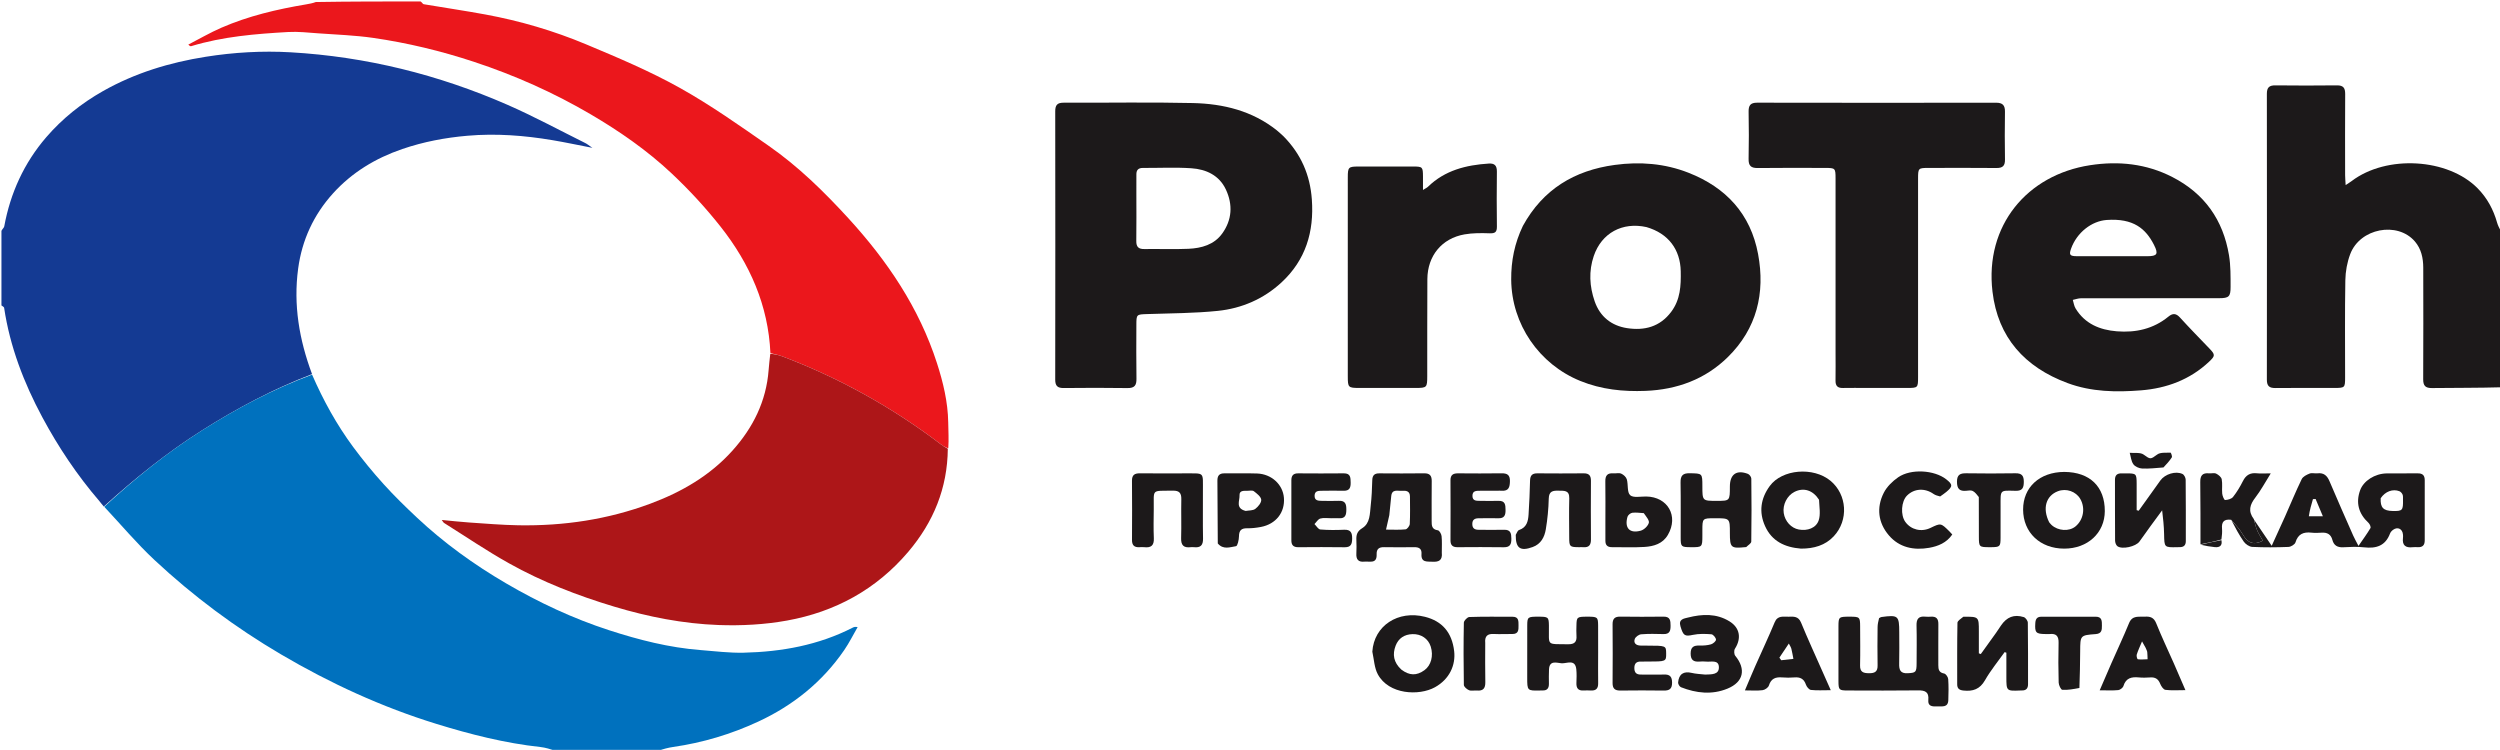
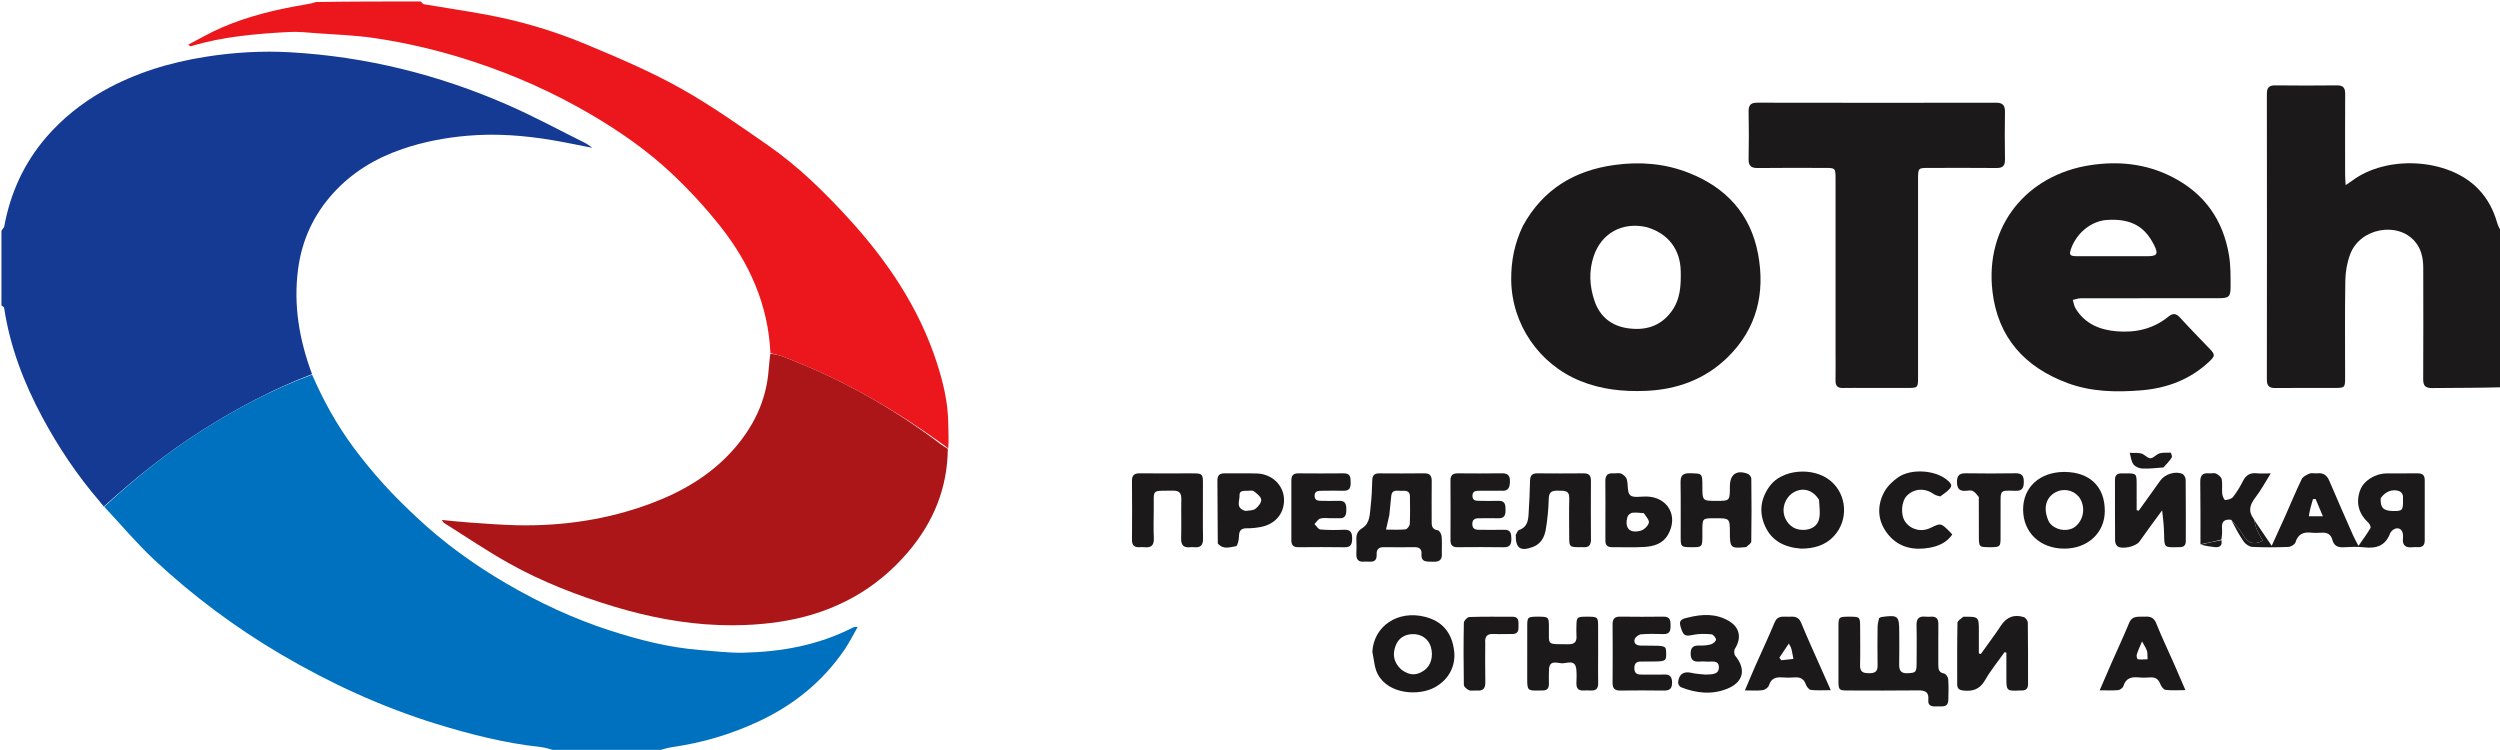
<svg xmlns="http://www.w3.org/2000/svg" width="1727" height="518" viewBox="0 0 1727 518" fill="none">
  <g clip-path="url(#clip0_490_3)">
    <path d="M1 159.469C1.666 158.132 2.76 157.342 2.937 156.383C7.186 133.27 16.651 112.526 31.98 94.757C43.089 81.881 56.283 71.332 71.165 62.913C93.313 50.384 117.236 43.158 142.177 39.21C161.545 36.144 181.148 35.001 200.711 36.123C252.828 39.114 302.814 51.515 350.577 72.408C368.891 80.419 386.523 89.987 404.446 98.886C405.727 99.523 406.841 100.496 409.219 102.127C399.055 100.16 390.4 98.302 381.679 96.835C362.217 93.562 342.725 92.056 322.904 93.772C307.474 95.108 292.524 97.95 277.938 102.937C259.444 109.26 243.075 119.135 229.96 133.684C216.685 148.41 208.623 165.778 205.962 185.562C202.59 210.639 206.693 234.66 215.564 258.443C188.559 268.8 163.606 282.078 139.628 297.256C115.348 312.624 93.068 330.568 71.701 349.921C70.497 348.588 69.667 347.351 68.702 346.229C53.323 328.336 40.268 308.827 29.151 288.076C16.435 264.341 6.859 239.428 2.85 212.608C2.758 211.994 1.64 211.533 1 211C1 193.979 1 176.958 1 159.469Z" fill="#143A93" />
    <path d="M72.011 350.071C93.068 330.568 115.348 312.624 139.628 297.256C163.606 282.078 188.559 268.8 215.586 258.803C223.3 276.519 232.538 293.31 243.98 308.782C250.541 317.654 257.574 326.227 264.973 334.413C272.284 342.502 280.121 350.15 288.082 357.612C306.763 375.122 327.411 390.001 349.513 402.925C372.139 416.156 395.744 427.227 420.669 435.328C441.311 442.036 462.297 447.402 484.046 449.077C493.929 449.839 503.845 451.117 513.717 450.886C539.933 450.273 565.376 445.703 589.017 433.589C589.824 433.175 590.679 432.854 592.454 433.19C589.388 438.499 586.658 444.039 583.198 449.077C568.064 471.116 547.925 487.287 523.78 498.494C505.056 507.184 485.455 513.06 464.99 516.006C461.508 516.507 458.091 517.455 454.822 518.599C431.312 519 407.625 519 383.609 518.59C379.997 517.457 376.746 516.42 373.423 516.058C348.836 513.382 324.999 507.328 301.452 500.061C263.726 488.418 228.121 472.044 194.099 452.03C162.609 433.504 133.469 411.827 106.819 386.951C94.487 375.439 83.57 362.412 72.011 350.071Z" fill="#0071BE" />
-     <path d="M290.531 1C291.561 1.66 292.04 2.799 292.694 2.911C306.892 5.328 321.152 7.397 335.313 10.008C359.202 14.412 382.483 21.253 404.84 30.613C426.734 39.779 448.751 49.07 469.434 60.601C490.819 72.522 510.965 86.773 531.098 100.801C551.546 115.048 569.354 132.519 586.114 150.836C612.931 180.145 634.935 212.636 647.26 250.882C651.536 264.15 654.785 277.664 655.032 291.736C655.136 297.665 655.486 303.59 655.067 309.711C653.025 308.996 651.578 308.17 650.264 307.169C616.563 281.517 579.943 261.122 540.323 246.145C537.709 245.157 534.912 244.654 532.201 243.926C530.722 210.916 517.947 182.157 497.847 156.665C487.514 143.561 476.055 131.159 463.894 119.729C447.114 103.956 428.16 90.788 408.285 79.109C382.636 64.037 355.585 52.003 327.329 42.678C304.619 35.183 281.423 29.597 257.786 26.177C245.258 24.365 232.524 23.934 219.873 23.026C212.946 22.528 205.962 21.721 199.064 22.113C176.465 23.398 153.905 25.247 132.068 31.892C131.629 32.025 131.095 31.842 130.098 30.798C137.694 26.888 145.105 22.552 152.923 19.153C171.601 11.032 191.308 6.409 211.333 3.049C213.677 2.655 216.015 2.219 218.178 1.401C242.021 1 266.042 1 290.531 1Z" fill="#EB171C" />
+     <path d="M290.531 1C291.561 1.66 292.04 2.799 292.694 2.911C306.892 5.328 321.152 7.397 335.313 10.008C359.202 14.412 382.483 21.253 404.84 30.613C426.734 39.779 448.751 49.07 469.434 60.601C490.819 72.522 510.965 86.773 531.098 100.801C551.546 115.048 569.354 132.519 586.114 150.836C612.931 180.145 634.935 212.636 647.26 250.882C651.536 264.15 654.785 277.664 655.032 291.736C655.136 297.665 655.486 303.59 655.067 309.711C616.563 281.517 579.943 261.122 540.323 246.145C537.709 245.157 534.912 244.654 532.201 243.926C530.722 210.916 517.947 182.157 497.847 156.665C487.514 143.561 476.055 131.159 463.894 119.729C447.114 103.956 428.16 90.788 408.285 79.109C382.636 64.037 355.585 52.003 327.329 42.678C304.619 35.183 281.423 29.597 257.786 26.177C245.258 24.365 232.524 23.934 219.873 23.026C212.946 22.528 205.962 21.721 199.064 22.113C176.465 23.398 153.905 25.247 132.068 31.892C131.629 32.025 131.095 31.842 130.098 30.798C137.694 26.888 145.105 22.552 152.923 19.153C171.601 11.032 191.308 6.409 211.333 3.049C213.677 2.655 216.015 2.219 218.178 1.401C242.021 1 266.042 1 290.531 1Z" fill="#EB171C" />
    <path d="M1728 267.531C1712 267.998 1696 267.881 1680.01 268.067C1675.41 268.12 1673.91 266.417 1673.94 261.912C1674.08 236.249 1674.03 210.585 1673.98 184.922C1673.96 178.286 1672.62 171.91 1668.16 166.748C1656.07 152.758 1630.25 157.699 1623.53 175.556C1621.4 181.201 1620.26 187.525 1620.16 193.564C1619.77 215.888 1620.01 238.223 1620 260.554C1619.99 267.908 1619.9 267.988 1612.36 267.995C1598.86 268.006 1585.36 267.892 1571.86 268.054C1567.61 268.105 1565.94 266.647 1565.95 262.268C1566.03 196.442 1566.03 130.617 1565.95 64.792C1565.94 60.435 1567.58 58.926 1571.85 58.973C1586.01 59.131 1600.18 59.142 1614.34 58.971C1618.79 58.917 1620.08 60.781 1620.05 64.965C1619.92 83.628 1619.99 102.293 1620.01 120.958C1620.02 122.897 1620.21 124.835 1620.37 127.862C1622.33 126.549 1623.51 125.843 1624.6 125.02C1648.68 106.811 1691.08 109.258 1711.59 130.131C1718.14 136.797 1722.46 144.789 1724.99 153.789C1725.56 155.815 1726.57 157.716 1727.69 159.838C1728 195.688 1728 231.375 1728 267.531Z" fill="#1C191A" />
    <path d="M532.112 244.376C534.912 244.654 537.709 245.157 540.323 246.145C579.943 261.122 616.563 281.517 650.264 307.169C651.578 308.17 653.025 308.996 654.748 310C654.512 337.157 644.86 360.651 627.43 381.186C605.309 407.246 576.891 422.65 543.737 428.669C528.25 431.481 512.123 432.345 496.372 431.764C471.911 430.862 447.87 426.149 424.339 419.078C399.069 411.485 374.555 401.975 351.546 389.097C336.224 380.521 321.652 370.605 306.764 361.256C306.264 360.942 305.984 360.276 305.157 359.19C311.879 359.821 317.94 360.525 324.021 360.932C335.389 361.693 346.762 362.675 358.144 362.867C389.376 363.396 419.863 358.867 449.226 347.946C470.817 339.916 490.463 328.579 505.99 311.283C520.161 295.497 529.34 277.207 530.961 255.649C531.233 252.036 531.665 248.434 532.112 244.376Z" fill="#AD1618" />
-     <path d="M886.747 94.249C898.778 106.522 904.998 120.846 906.223 137.734C907.849 160.147 901.935 179.646 885.284 195.072C872.948 206.5 857.842 213.043 841.297 214.75C825.127 216.419 808.776 216.404 792.499 216.96C785.093 217.213 785.014 217.087 785.004 224.582C784.989 236.909 784.857 249.238 785.07 261.561C785.15 266.176 783.781 268.156 778.85 268.078C764.194 267.846 749.532 267.898 734.875 268.053C730.637 268.098 728.943 266.67 728.949 262.281C729.037 200.48 729.034 138.68 728.952 76.879C728.947 72.652 730.316 70.927 734.713 70.945C764.53 71.065 794.36 70.489 824.162 71.189C845.088 71.681 865.086 76.552 882.018 90.033C883.576 91.273 885.007 92.673 886.747 94.249ZM785 133.502C785.003 144.49 785.11 155.48 784.955 166.466C784.898 170.553 786.472 172.111 790.548 172.044C800.701 171.879 810.875 172.335 821.009 171.869C830.006 171.456 838.704 169.084 844.301 161.324C851.085 151.918 851.726 141.442 846.886 131.021C842.267 121.08 833.222 116.928 823.017 116.233C811.913 115.477 800.72 116.064 789.565 116.008C786.445 115.992 784.97 117.365 785.015 120.516C785.072 124.511 785.01 128.507 785 133.502Z" fill="#1C191A" />
    <path d="M1052 156.072C1065.91 130.724 1087.63 117.739 1115.38 113.942C1132.84 111.554 1149.98 112.889 1166.45 119.351C1192.35 129.513 1209.32 147.814 1214.48 175.49C1219.53 202.515 1213.56 227.044 1193.59 246.679C1178 262.002 1158.53 269.159 1136.71 270.018C1121.24 270.626 1106.25 269.084 1091.68 263.162C1063.15 251.568 1044.19 223.918 1043.94 193.151C1043.83 180.236 1046.28 168.025 1052 156.072ZM1137.39 156.873C1120.8 153.185 1106.39 160.904 1100.97 176.853C1097.43 187.266 1098.02 197.852 1101.61 208.189C1105.28 218.771 1113.22 224.999 1123.9 226.663C1135.83 228.524 1146.64 225.886 1154.49 215.382C1160.85 206.881 1161.25 197.296 1161.05 187.339C1160.74 172.369 1152.52 161.26 1137.39 156.873Z" fill="#1C191A" />
    <path d="M1513 205.996C1487.51 205.996 1462.52 205.972 1437.54 206.048C1435.65 206.053 1433.77 206.776 1431.89 207.166C1432.5 209.14 1432.75 211.336 1433.79 213.051C1440.26 223.716 1450.57 227.926 1462.33 228.872C1475.36 229.919 1487.55 227.23 1497.93 218.725C1500.96 216.243 1503.22 216.38 1505.94 219.362C1512.55 226.616 1519.42 233.638 1526.22 240.711C1530.39 245.038 1530.31 245.831 1526.04 249.862C1512.83 262.313 1496.64 268.249 1479.06 269.648C1461.96 271.008 1444.78 270.768 1428.25 264.623C1398.65 253.62 1380.14 233.089 1376.41 201.482C1371 155.806 1400.3 120.82 1443.82 114.121C1463.5 111.092 1482.63 113.047 1500.67 122.304C1522.9 133.705 1535.73 151.951 1539.79 176.315C1540.98 183.475 1540.88 190.894 1540.89 198.196C1540.91 204.985 1539.65 205.968 1532.99 205.99C1526.49 206.011 1520 205.995 1513 205.996ZM1459.5 177C1467.47 176.999 1475.45 177.024 1483.42 176.99C1490.16 176.962 1491.17 175.515 1488.05 169.314C1482.35 157.965 1473.79 150.662 1455.32 151.954C1444.95 152.678 1434.72 160.588 1430.71 171.736C1429.18 176.001 1429.82 176.945 1434.58 176.98C1442.55 177.04 1450.53 176.999 1459.5 177Z" fill="#1C191A" />
    <path d="M1290 267.999C1284 267.993 1278.5 267.894 1273 268.015C1269.35 268.095 1267.92 266.468 1267.98 262.896C1268.1 256.231 1268 249.564 1268 242.897C1268 203.064 1268.01 163.232 1268 123.399C1267.99 116.167 1267.85 116.016 1260.81 116.006C1245.31 115.986 1229.81 115.867 1214.31 116.074C1209.55 116.138 1207.81 114.51 1207.93 109.716C1208.18 98.889 1208.14 88.049 1207.94 77.22C1207.86 72.849 1209.15 70.925 1213.88 70.934C1268.87 71.047 1323.87 71.038 1378.87 70.956C1383.42 70.949 1385.1 72.722 1385.03 77.192C1384.86 88.19 1384.86 99.193 1385.04 110.19C1385.11 114.495 1383.52 116.1 1379.19 116.056C1363.53 115.899 1347.86 115.986 1332.19 116.006C1325.16 116.016 1325.01 116.17 1325 123.396C1325 169.062 1325 214.728 1325 260.394C1324.99 267.895 1324.9 267.981 1317.5 267.994C1308.5 268.011 1299.5 267.999 1290 267.999Z" fill="#1C191A" />
-     <path d="M931.05 208C931.051 179.175 931.04 150.849 931.059 122.524C931.064 115.517 931.521 115.053 938.353 115.037C951.016 115.006 963.679 115.005 976.342 115.037C982.704 115.053 982.954 115.351 982.996 121.953C983.014 124.748 982.999 127.543 982.999 131.222C984.697 130.146 985.719 129.716 986.459 128.997C998.158 117.628 1012.78 114.001 1028.43 112.989C1032.5 112.725 1034.09 114.411 1034.05 118.517C1033.9 131.178 1033.89 143.844 1034.06 156.505C1034.1 160.267 1032.85 161.298 1029.09 161.168C1023.3 160.968 1017.37 160.913 1011.69 161.908C995.988 164.657 986.117 176.738 986.025 192.839C985.899 215.165 985.968 237.492 985.939 259.819C985.929 267.751 985.693 267.987 977.824 267.995C964.828 268.01 951.832 268.013 938.835 267.994C931.381 267.983 931.063 267.656 931.055 259.986C931.039 242.824 931.05 225.662 931.05 208Z" fill="#1C191A" />
    <path d="M1557.05 358.955C1560.92 364.678 1564.79 370.401 1569.29 377.046C1572.57 369.849 1575.54 363.453 1578.41 357.011C1582.26 348.342 1585.87 339.552 1590 331.018C1590.86 329.232 1593.41 327.949 1595.46 327.146C1597.05 326.523 1599.09 327.181 1600.9 326.968C1605.27 326.453 1607.57 328.544 1609.21 332.415C1614.54 344.982 1620.07 357.46 1625.57 369.951C1626.48 372.02 1627.63 373.985 1629.24 377.109C1632.45 372.431 1635.18 368.745 1637.5 364.82C1637.93 364.1 1637.06 362.028 1636.2 361.227C1629.3 354.851 1627.27 347.308 1630.37 338.691C1632.72 332.187 1640.49 327.155 1648.69 327.034C1655.85 326.929 1663.02 327.075 1670.18 326.993C1673.53 326.955 1675.02 328.373 1675.01 331.766C1674.94 345.593 1674.94 359.42 1675 373.246C1675.02 376.649 1673.51 378.152 1670.16 377.99C1669 377.933 1667.82 377.881 1666.67 378.016C1661.79 378.588 1659.34 376.729 1659.98 371.579C1660.09 370.76 1660.03 369.909 1659.95 369.083C1659.56 365.327 1656.3 363.758 1653.23 365.94C1652.31 366.589 1651.4 367.564 1651.02 368.588C1647.82 377.074 1641.47 379.076 1633.11 378.098C1628.34 377.54 1623.45 377.815 1618.63 378.05C1614.69 378.241 1612.21 376.774 1611.21 372.971C1610.18 369.071 1607.59 367.704 1603.74 367.976C1601.42 368.14 1599.05 368.214 1596.75 367.958C1591.25 367.347 1587.46 368.874 1585.7 374.695C1585.26 376.144 1582.55 377.755 1580.83 377.822C1572.52 378.146 1564.17 378.206 1555.86 377.798C1553.81 377.698 1551.24 375.939 1550 374.174C1546.76 369.552 1544.13 364.506 1541.46 359.376C1544.31 362.557 1547.39 365.745 1549.5 369.485C1552.64 375.076 1556.9 376.679 1562.94 373.642C1562.95 373.476 1563.01 373.276 1562.94 373.148C1561.67 370.827 1560.18 368.601 1559.16 366.176C1558.2 363.877 1557.73 361.371 1557.05 358.955ZM1644.58 344.171C1644.24 350.591 1646.38 352.869 1652.87 352.995C1659.66 353.127 1660.13 352.618 1659.99 345.078C1659.97 343.917 1660.11 342.647 1659.69 341.632C1659.3 340.696 1658.39 339.666 1657.47 339.313C1652.98 337.597 1647.79 339.402 1644.58 344.171ZM1594.95 356.617C1597.83 356.617 1600.7 356.617 1604.63 356.617C1602.74 352.127 1601.18 348.417 1599.62 344.707C1599 344.737 1598.39 344.767 1597.78 344.797C1596.66 348.595 1595.55 352.393 1594.95 356.617Z" fill="#1C191A" />
    <path d="M1298.06 427.041C1298.83 426.562 1299.28 426.289 1299.76 426.225C1311.26 424.672 1312 425.316 1312 436.816C1312 443.975 1312.14 451.138 1311.95 458.292C1311.83 462.6 1312.61 465.358 1317.87 465.065C1323.44 464.756 1323.97 464.46 1323.99 458.057C1324.02 449.399 1324.17 440.737 1323.94 432.086C1323.82 427.582 1325.4 425.508 1330 425.985C1331.32 426.121 1332.66 426.083 1333.99 426.003C1337.63 425.783 1339.06 427.492 1339.02 431.075C1338.92 440.564 1339.03 450.055 1338.99 459.545C1338.98 462.482 1339.45 464.633 1343.03 465.279C1344.2 465.489 1345.72 467.718 1345.82 469.112C1346.16 473.915 1346.07 478.762 1345.9 483.584C1345.71 489.103 1341.4 487.79 1338.11 487.966C1334.95 488.136 1331.65 488.002 1332.08 483.538C1332.61 477.986 1329.89 476.851 1324.96 476.919C1308.82 477.138 1292.66 477.02 1276.51 476.987C1270.37 476.975 1270.03 476.621 1270.01 470.435C1269.98 457.782 1269.98 445.128 1270.01 432.475C1270.03 426.208 1270.34 425.993 1277.6 426.001C1284.68 426.009 1284.95 426.227 1284.98 432.698C1285.01 441.688 1285.15 450.682 1284.94 459.668C1284.82 464.433 1287.38 465.045 1291.24 465.063C1295.11 465.08 1297.13 463.975 1297.04 459.683C1296.86 450.863 1296.95 442.036 1297.04 433.212C1297.05 431.254 1297.5 429.299 1298.06 427.041Z" fill="#1C191A" />
    <path d="M995.996 381.797C996.549 387.116 993.897 388.271 989.665 388.041C985.856 387.834 981.528 388.761 981.971 382.609C982.223 379.125 980.291 377.954 977.047 377.992C970.063 378.072 963.075 378.099 956.092 377.98C952.529 377.919 950.85 379.324 950.983 382.972C951.232 389.771 946.056 387.599 942.478 387.981C938.355 388.421 936.745 386.43 936.973 382.405C937.152 379.255 937.093 376.084 936.979 372.928C936.853 369.433 937.503 367.03 941.061 364.832C946.594 361.413 946.244 354.782 946.902 349.088C947.567 343.327 947.802 337.505 947.963 331.702C948.057 328.285 949.55 326.969 952.859 326.991C963.171 327.061 973.484 327.103 983.794 326.967C987.707 326.916 989.085 328.594 989.033 332.366C988.905 341.511 989.029 350.66 988.989 359.808C988.975 362.975 989.024 365.734 993.286 366.337C994.347 366.487 995.69 368.887 995.845 370.364C996.225 373.984 995.987 377.669 995.996 381.797ZM959.726 355.925C959.036 358.949 958.345 361.972 957.459 365.855C962.447 365.855 966.741 366.124 970.959 365.677C972.096 365.556 973.81 363.299 973.876 361.955C974.185 355.639 974.038 349.299 974.002 342.968C973.98 339.119 971.226 338.83 968.421 339.048C965.556 339.27 961.609 337.641 961.072 342.653C960.629 346.788 960.255 350.929 959.726 355.925Z" fill="#1C191A" />
    <path d="M1493.61 352.524C1488.2 359.758 1483.06 366.918 1477.94 374.094C1475.47 377.564 1465.96 379.759 1462.69 377.305C1461.72 376.575 1461.11 374.761 1461.1 373.438C1460.99 359.445 1461.06 345.45 1461.02 331.456C1461.01 328.26 1462.56 326.91 1465.63 327.018C1466.63 327.053 1467.63 327.001 1468.63 327.002C1475.78 327.008 1475.97 327.18 1476 334.217C1476.02 340.285 1476 346.353 1476 352.421C1476.47 352.551 1476.95 352.68 1477.42 352.809C1482.41 345.839 1487.37 338.854 1492.39 331.904C1495.57 327.486 1502.98 325.166 1507.68 327.434C1508.81 327.979 1509.85 329.998 1509.86 331.35C1510.02 345.509 1509.95 359.671 1509.96 373.831C1509.96 376.803 1508.4 378.031 1505.58 377.968C1505.08 377.956 1504.58 377.983 1504.08 377.994C1495.01 378.194 1495.14 378.192 1494.96 368.984C1494.85 363.47 1494.27 357.966 1493.61 352.524Z" fill="#1C191A" />
    <path d="M1356.29 426.039C1366.99 425.965 1366.99 425.965 1366.99 436.046C1367 441.144 1366.99 446.242 1366.99 451.34C1367.44 451.502 1367.89 451.663 1368.34 451.825C1371.86 446.929 1375.39 442.042 1378.9 437.131C1380.06 435.504 1381.12 433.809 1382.25 432.157C1386.28 426.226 1391.26 424.209 1398.02 426.293C1399.27 426.68 1400.81 428.816 1400.82 430.164C1401.03 444.325 1400.95 458.49 1400.97 472.654C1400.97 475.524 1399.68 477.016 1396.75 476.961C1396.42 476.955 1396.08 476.974 1395.75 476.988C1386.03 477.406 1386 477.378 1386 467.664C1386 462.072 1386 456.48 1386 450.888C1385.6 450.753 1385.2 450.618 1384.8 450.483C1380.23 456.923 1375.14 463.067 1371.25 469.892C1367.68 476.154 1362.86 477.732 1356.32 477.026C1353.47 476.719 1352.03 475.652 1352.03 472.735C1352.05 458.571 1351.93 444.405 1352.21 430.247C1352.24 428.827 1354.58 427.453 1356.29 426.039Z" fill="#1C191A" />
    <path d="M948.006 450.179C949.158 432.211 965.805 421.389 984.368 426.088C996.092 429.056 1003.02 436.711 1004.54 449.844C1005.64 459.42 1001.38 469.151 991.245 474.76C980.276 480.832 959.36 479.851 951.79 465.796C949.396 461.352 949.203 455.722 948.006 450.179ZM968.047 462.549C973.625 466.77 978.574 466.895 984.027 462.954C988.603 459.647 990.361 453.023 988.355 446.651C986.644 441.218 981.76 437.849 975.686 438.055C970.148 438.242 966.06 440.904 964.096 446.058C961.839 451.977 962.58 457.515 968.047 462.549Z" fill="#1C191A" />
    <path d="M1244.11 378.991C1232.83 378.081 1223.99 373.813 1219.33 363.479C1214.92 353.714 1216.25 344.335 1222.57 335.711C1231.08 324.115 1252.66 322.297 1264.52 332.139C1275.96 341.634 1277.18 359.343 1266.75 370.475C1260.88 376.747 1253.06 379.011 1244.11 378.991ZM1256.59 345.236C1252.42 338.629 1245.97 336.564 1239.6 339.796C1234.51 342.374 1231.32 348.679 1232.2 354.421C1233.07 360.16 1237.34 364.815 1242.62 365.794C1248.56 366.895 1254.58 364.792 1256.36 359.43C1257.72 355.329 1256.82 350.477 1256.59 345.236Z" fill="#1C191A" />
    <path d="M1426 326C1443.76 326.108 1454.04 336.219 1454 353.058C1453.96 368.118 1442.18 379.009 1425.95 378.994C1409.3 378.978 1397.6 367.862 1397.56 352.025C1397.53 336.657 1408.87 326.104 1426 326ZM1415.56 360.775C1416.1 361.4 1416.6 362.081 1417.2 362.641C1421.71 366.802 1429.31 367.269 1433.71 363.684C1439.25 359.167 1440.7 351.009 1437.08 344.702C1434.07 339.444 1427.33 337.123 1421.56 339.35C1413.4 342.497 1410.74 351.085 1415.56 360.775Z" fill="#1C191A" />
    <path d="M1104 451C1103.99 458.33 1103.9 465.162 1104.01 471.991C1104.08 475.631 1102.5 477.206 1098.91 477.001C1097.25 476.906 1095.58 476.905 1093.92 476.998C1090.2 477.207 1088.86 475.342 1088.99 471.829C1089.1 468.669 1089.24 465.473 1088.91 462.34C1088.15 455.037 1082.34 458.461 1078.73 458.196C1075.53 457.961 1070.38 455.865 1070.06 462.339C1069.9 465.663 1069.94 469.002 1069.99 472.332C1070.04 475.387 1068.8 477.083 1065.58 476.97C1065.08 476.953 1064.58 476.984 1064.08 476.995C1055.01 477.196 1055 477.196 1055 467.997C1055 456.002 1054.97 444.007 1055.02 432.012C1055.05 426.247 1055.44 425.996 1062.57 426.001C1069.59 426.006 1069.89 426.257 1069.99 432.163C1070.23 446.413 1067.7 444.823 1083.24 445.055C1087.6 445.12 1089.36 443.453 1089.03 439.168C1088.85 436.85 1088.97 434.506 1089.01 432.174C1089.1 426.26 1089.42 426.006 1096.41 426.001C1103.54 425.996 1103.92 426.254 1103.98 432.008C1104.04 438.171 1103.99 444.336 1104 451Z" fill="#1C191A" />
    <path d="M817.983 326.999C832.578 327.134 830.89 325.409 830.973 339.563C831.036 350.384 830.829 361.209 831.053 372.026C831.148 376.649 829.338 378.481 824.868 378.007C824.045 377.92 823.196 377.917 822.373 378.009C817.697 378.533 815.777 376.656 815.925 371.79C816.197 362.808 815.858 353.809 816.054 344.823C816.148 340.539 814.588 338.869 810.24 338.946C795.005 339.216 797.172 337.4 797.012 351.824C796.939 358.483 796.776 365.153 797.07 371.8C797.285 376.68 795.28 378.518 790.614 378.014C789.462 377.89 788.281 377.925 787.12 377.996C783.568 378.211 781.962 376.683 781.985 373.022C782.07 359.371 782.092 345.718 781.972 332.067C781.937 328.026 783.873 326.929 787.519 326.969C797.507 327.079 807.497 327.002 817.983 326.999Z" fill="#1C191A" />
    <path d="M1195 336.025C1195.04 327.526 1199.7 324.377 1207.48 327.362C1208.55 327.773 1209.8 329.5 1209.81 330.63C1209.98 345.124 1210.03 359.621 1209.78 374.112C1209.76 375.403 1207.51 376.66 1206.28 377.915C1206.19 378.003 1205.96 377.939 1205.79 377.956C1195.7 378.995 1195 378.369 1195 368.203C1195 357.99 1195 357.99 1184.62 358.001C1176.01 358.01 1176.01 358.01 1176 366.471C1176 367.637 1176 368.804 1176 369.97C1175.98 378.004 1175.94 378.044 1167.94 377.997C1161.36 377.959 1161.03 377.684 1161.02 371.344C1160.98 358.68 1161.15 346.014 1160.93 333.355C1160.85 328.646 1162.4 326.819 1167.24 326.915C1175.99 327.088 1175.99 326.865 1176 335.825C1176.01 346.003 1176.01 346.003 1185.91 345.999C1194.99 345.996 1194.99 345.996 1195 336.025Z" fill="#1C191A" />
    <path d="M919.97 357.999C916.991 358.015 914.357 357.551 912.048 358.216C910.476 358.669 909.358 360.702 908.036 362.028C909.377 363.336 910.632 365.649 912.074 365.771C917.526 366.235 923.046 366.179 928.525 365.949C933.149 365.756 934.116 368.088 934.068 372.095C934.023 375.824 933.255 378.11 928.836 378.041C918.192 377.873 907.543 377.934 896.897 378.012C893.532 378.037 892.06 376.63 892.073 373.254C892.13 359.446 892.125 345.638 892.073 331.831C892.061 328.517 893.419 326.965 896.833 326.989C907.312 327.066 917.794 327.101 928.273 326.982C933.033 326.928 932.966 329.972 933.035 333.336C933.107 336.855 932.262 339.147 928.096 339.022C923.111 338.872 918.116 338.983 913.126 339.026C910.742 339.047 908.194 339.031 908.118 342.401C908.043 345.74 910.465 345.959 912.926 345.977C916.919 346.006 920.918 346.158 924.902 345.973C929.383 345.766 930.063 348.3 930.052 351.973C930.042 355.606 929.452 358.319 924.944 358C923.455 357.895 921.951 357.993 919.97 357.999Z" fill="#1B191A" />
    <path d="M1047.08 369.478C1047.86 368.054 1048.4 366.463 1049.38 366.136C1054.66 364.359 1055.65 360.054 1055.93 355.429C1056.42 347.634 1056.8 339.828 1056.96 332.021C1057.04 328.403 1058.47 326.947 1062.06 326.98C1072.72 327.08 1083.38 327.082 1094.04 326.981C1097.71 326.947 1099.04 328.577 1099.02 332.123C1098.94 345.613 1098.92 359.103 1099.03 372.592C1099.06 376.337 1097.77 378.301 1093.82 377.997C1092.83 377.92 1091.82 378.002 1090.82 377.995C1084.36 377.952 1084.03 377.663 1084.01 371.24C1083.97 362.247 1083.82 353.249 1084.05 344.262C1084.2 338.447 1080.41 339.074 1076.68 338.968C1072.79 338.858 1070.01 339.214 1069.88 344.396C1069.71 351.512 1069.02 358.668 1067.84 365.689C1066.94 371.032 1064.5 375.817 1058.76 377.899C1050.24 380.986 1046.97 378.779 1047.08 369.478Z" fill="#1C191A" />
    <path d="M1033.89 339C1029.74 339.003 1026.08 338.977 1022.42 339.02C1019.88 339.05 1017.09 338.898 1017.17 342.644C1017.25 346.05 1019.84 345.949 1022.2 345.977C1026.53 346.027 1030.87 346.125 1035.19 345.99C1039.9 345.843 1039.98 348.868 1040.03 352.292C1040.08 355.798 1039.27 358.139 1035.09 358.012C1030.6 357.875 1026.1 358.024 1021.61 358.017C1018.93 358.013 1017.08 358.805 1017.07 361.956C1017.05 365.065 1018.79 365.981 1021.52 365.977C1027.35 365.969 1033.18 366.144 1039 365.971C1043.58 365.835 1044.01 368.509 1044.05 372.087C1044.09 375.827 1043.25 378.108 1038.83 378.039C1028.17 377.87 1017.51 377.938 1006.86 378.005C1003.53 378.027 1001.98 376.681 1002 373.265C1002.06 359.444 1002.08 345.622 1001.99 331.801C1001.96 328.003 1003.87 326.951 1007.29 326.981C1017.28 327.067 1027.27 327.1 1037.26 326.959C1041.15 326.904 1043.13 328.055 1043.06 332.34C1043 336.386 1042.31 339.353 1037.37 338.995C1036.37 338.923 1035.37 338.995 1033.89 339Z" fill="#1C191A" />
    <path d="M1501.7 458.278C1504.33 464.362 1506.81 470.098 1509.69 476.744C1504.32 476.744 1500.03 477.1 1495.86 476.544C1494.47 476.359 1492.92 474.023 1492.26 472.349C1490.95 469.033 1488.85 467.718 1485.38 467.968C1482.72 468.159 1480.03 468.21 1477.39 467.956C1472.43 467.479 1468.57 468.371 1466.88 473.875C1466.5 475.121 1464.59 476.595 1463.26 476.724C1459.37 477.104 1455.41 476.86 1450.47 476.86C1453.39 470.082 1455.9 464.185 1458.48 458.319C1462.57 449.024 1466.9 439.832 1470.75 430.438C1473.03 424.85 1477.56 426.253 1481.71 425.988C1485.35 425.757 1487.89 426.557 1489.48 430.505C1493.21 439.764 1497.49 448.802 1501.7 458.278ZM1482.21 447.511C1481.55 446.323 1480.88 445.135 1479.72 443.079C1478.19 446.784 1476.91 449.441 1476.05 452.228C1475.75 453.18 1476.39 455.382 1476.79 455.431C1479.01 455.696 1481.29 455.471 1483.55 455.415C1483.48 453.77 1483.5 452.118 1483.32 450.486C1483.24 449.692 1482.79 448.938 1482.21 447.511Z" fill="#1C191A" />
    <path d="M1258.69 463.264C1260.65 467.66 1262.44 471.709 1264.69 476.779C1259.41 476.779 1255.16 477.075 1251 476.605C1249.69 476.458 1248.05 474.445 1247.54 472.953C1246.17 468.924 1243.57 467.624 1239.55 467.958C1236.75 468.191 1233.89 468.196 1231.08 467.957C1226.57 467.573 1223.45 468.746 1221.95 473.547C1221.5 474.985 1219.21 476.567 1217.6 476.777C1213.91 477.257 1210.13 476.929 1205.38 476.929C1208.09 470.568 1210.28 465.251 1212.6 459.993C1217.03 449.96 1221.73 440.04 1225.93 429.912C1227.99 424.926 1231.93 426.15 1235.57 426.023C1239.06 425.902 1242.33 425.645 1244.15 430.044C1248.7 441.103 1253.71 451.973 1258.69 463.264ZM1235.73 444.553C1233.55 447.805 1231.38 451.057 1229.2 454.308C1229.62 454.904 1230.05 455.5 1230.47 456.096C1233.27 455.781 1236.08 455.465 1238.88 455.149C1238.43 452.839 1238.06 450.507 1237.49 448.227C1237.21 447.127 1236.56 446.124 1235.73 444.553Z" fill="#1C191A" />
    <path d="M1133.37 445.965C1135.16 445.988 1136.49 445.999 1137.82 446C1150.88 446.011 1150.94 446.037 1150.98 451.378C1151.03 456.963 1150.96 456.991 1138.06 457.001C1136.57 457.002 1135.07 457.063 1133.57 457.019C1130.47 456.928 1129.01 458.296 1129.01 461.491C1129.01 464.675 1130.44 466.016 1133.55 465.988C1138.88 465.94 1144.21 466.15 1149.53 465.961C1153.67 465.813 1155.06 467.571 1155.07 471.598C1155.09 475.817 1153.28 477.101 1149.33 477.042C1139.35 476.893 1129.36 476.907 1119.38 477.032C1115.61 477.079 1113.93 475.717 1113.97 471.797C1114.09 458.318 1114.08 444.836 1113.97 431.357C1113.94 427.573 1115.32 425.915 1119.22 425.969C1129.21 426.106 1139.19 426.113 1149.18 425.978C1153.88 425.914 1154 428.812 1154.03 432.251C1154.07 435.699 1153.41 438.132 1149.18 438.018C1144.02 437.878 1138.84 437.75 1133.71 438.176C1132.1 438.31 1129.82 439.956 1129.3 441.425C1128.39 443.976 1129.86 445.903 1133.37 445.965Z" fill="#1C191A" />
    <path d="M841.246 375.42C841.103 360.697 841.105 346.406 840.982 332.115C840.951 328.576 842.285 326.924 845.953 326.983C853.43 327.104 860.917 326.823 868.387 327.088C878.4 327.445 886.207 334.698 886.933 343.885C887.732 354.002 881.402 362.084 870.947 364.036C867.865 364.612 864.686 364.993 861.562 364.931C857.517 364.851 855.935 366.399 855.885 370.494C855.857 372.882 854.892 377.145 853.854 377.303C849.731 377.93 845.036 379.929 841.246 375.42ZM860.517 352.965C862.775 352.542 865.514 352.764 867.165 351.529C869.132 350.058 871.449 347.213 871.252 345.193C871.045 343.066 868.252 340.95 866.186 339.349C865.222 338.602 863.305 338.988 861.824 339.025C859.401 339.085 856.067 338.63 856.271 342.195C856.483 345.912 853.217 351.099 860.517 352.965Z" fill="#1C191A" />
    <path d="M1109 360.998C1109 351.179 1109.12 341.859 1108.96 332.543C1108.88 328.468 1110.45 326.666 1114.53 326.986C1116.35 327.129 1118.42 326.517 1119.96 327.196C1121.56 327.901 1123.35 329.55 1123.81 331.146C1124.86 334.802 1123.89 340.05 1126.11 342.072C1128.27 344.048 1133.35 342.933 1137.16 342.983C1152.11 343.183 1159.73 356.529 1152.18 369.488C1148.6 375.645 1142.43 377.421 1136.02 377.828C1128.56 378.301 1121.05 377.923 1113.56 377.986C1110.44 378.012 1108.97 376.626 1109.01 373.478C1109.07 369.485 1109.01 365.491 1109 360.998ZM1135.52 354.475C1132.88 354.343 1130.19 353.888 1127.61 354.219C1126.36 354.379 1124.6 355.818 1124.26 357.014C1122.08 364.759 1125.74 368.722 1133.43 366.591C1135.7 365.961 1138.33 363.446 1139 361.246C1139.53 359.537 1137.28 356.974 1135.52 354.475Z" fill="#1C191A" />
    <path d="M1177.91 465.998C1182.35 465.826 1187.59 466.186 1187.41 460.776C1187.23 455.544 1181.94 457.394 1178.56 457.025C1177.08 456.863 1175.55 456.895 1174.06 457.012C1170.03 457.329 1167.91 456.079 1167.9 451.477C1167.9 446.834 1170.1 445.822 1174.1 445.939C1176.73 446.015 1179.48 445.819 1181.99 445.091C1183.41 444.677 1185.49 442.876 1185.41 441.831C1185.32 440.478 1183.45 438.256 1182.21 438.158C1178 437.83 1173.62 437.706 1169.53 438.56C1163.89 439.737 1162.82 439.301 1160.84 432.588C1159.39 427.666 1163.31 427.302 1166.13 426.588C1175.9 424.118 1185.66 423.679 1194.67 429.197C1201.94 433.651 1203.12 440.904 1198.49 448.157C1197.75 449.31 1197.87 451.981 1198.72 453.02C1206.29 462.24 1204.48 471.125 1193.36 475.699C1182.66 480.103 1171.81 478.885 1161.25 474.748C1160.26 474.362 1159.15 472.524 1159.24 471.458C1159.73 465.627 1163.09 463.509 1168.59 464.831C1171.47 465.524 1174.5 465.629 1177.91 465.998Z" fill="#1C191A" />
    <path d="M1556.96 358.62C1557.73 361.371 1558.2 363.877 1559.16 366.176C1560.18 368.601 1561.67 370.827 1562.94 373.148C1563.01 373.276 1562.95 373.476 1562.94 373.642C1556.9 376.679 1552.64 375.076 1549.5 369.485C1547.39 365.745 1544.31 362.557 1541.3 359.072C1536.27 358.412 1534.59 360.637 1534.97 365.094C1535.16 367.407 1534.96 369.753 1534.57 372.666C1529.5 374.164 1524.79 375.08 1520.09 375.997C1520.06 361.69 1520.15 347.381 1519.94 333.077C1519.87 328.577 1521.41 326.522 1526 326.981C1527.64 327.145 1529.57 326.527 1530.92 327.183C1532.52 327.957 1534.48 329.565 1534.77 331.097C1535.38 334.314 1534.78 337.739 1535.11 341.035C1535.27 342.625 1536.44 345.424 1537.09 345.407C1538.98 345.355 1541.49 344.67 1542.58 343.298C1545.24 339.928 1547.49 336.164 1549.42 332.313C1551.49 328.19 1554.41 326.456 1558.98 326.946C1561.74 327.242 1564.56 327.001 1568.65 327.001C1564.73 333.245 1561.8 338.79 1558.02 343.678C1554.25 348.559 1552.77 353.052 1556.96 358.62Z" fill="#1C191A" />
    <path d="M1340.25 342.952C1338.52 342.492 1336.93 342.1 1335.68 341.216C1329.72 336.989 1322.35 337.38 1317.37 342.338C1313.35 346.345 1312.75 355.764 1316.21 360.539C1320.18 366.015 1327.3 367.705 1333.61 364.667C1340.72 361.236 1340.73 361.234 1346.62 367.048C1347.2 367.619 1347.73 368.246 1348.63 369.235C1344.72 374.939 1338.89 377.327 1332.69 378.423C1322.09 380.298 1312.03 378.239 1304.86 369.859C1297.43 361.19 1296.1 350.713 1301.3 340.443C1303.44 336.227 1307.32 332.424 1311.28 329.697C1320.08 323.638 1336.22 324.688 1344.4 331.062C1349.02 334.657 1349.05 336.06 1344.54 339.804C1343.26 340.866 1341.87 341.801 1340.25 342.952Z" fill="#1C191A" />
-     <path d="M1436.46 475.252C1432.39 476.019 1428.5 476.766 1424.67 476.525C1423.68 476.463 1422.18 473.316 1422.13 471.551C1421.87 462.396 1421.84 453.226 1422.07 444.07C1422.18 439.543 1420.56 437.5 1415.98 437.989C1414.99 438.095 1413.98 438.006 1412.98 437.998C1406.36 437.945 1405.57 436.988 1405.99 430.397C1406.17 427.572 1407.22 426.034 1410.18 426.037C1422.68 426.052 1435.17 426.066 1447.66 426.025C1452.22 426.01 1451.97 429.16 1452 432.247C1452.04 435.312 1451.78 437.731 1447.68 438.033C1436.99 438.819 1437.04 438.957 1436.99 449.906C1436.94 458.226 1436.77 466.545 1436.46 475.252Z" fill="#1C191A" />
    <path d="M1366.96 343.355C1365.57 341.615 1364.37 339.976 1362.76 339.159C1361.56 338.552 1359.8 338.869 1358.32 339.022C1353.59 339.509 1351.87 337.555 1351.88 332.744C1351.89 327.884 1354.1 326.882 1358.33 326.945C1369.65 327.115 1380.97 327.133 1392.29 326.941C1396.72 326.866 1398.08 328.712 1398.05 332.909C1398.02 336.915 1397.11 339.148 1392.49 339.054C1381.17 338.823 1382.02 338.04 1382 350.081C1381.99 357.24 1382.03 364.399 1381.99 371.557C1381.95 377.618 1381.58 377.938 1375.36 377.997C1375.03 378 1374.69 377.998 1374.36 377.998C1367.22 377.988 1367.03 377.815 1367.01 370.78C1366.98 361.79 1366.99 352.8 1366.96 343.355Z" fill="#1C191A" />
    <path d="M1026 444.205C1026 453.509 1025.86 462.344 1026.06 471.171C1026.15 475.456 1024.6 477.408 1020.24 477.018C1018.42 476.856 1016.38 477.437 1014.8 476.79C1013.31 476.178 1011.26 474.419 1011.23 473.132C1010.98 458.807 1010.96 444.473 1011.23 430.148C1011.26 428.76 1013.64 426.282 1014.99 426.236C1024.98 425.899 1034.98 426.037 1044.98 426.057C1049.24 426.065 1048.97 429.178 1048.99 432.061C1049.02 435.011 1049.08 437.967 1044.85 437.96C1040.52 437.954 1036.18 438.168 1031.86 437.956C1027.6 437.747 1025.54 439.358 1026 444.205Z" fill="#1C191A" />
    <path d="M1494.52 322.912C1489.35 323.305 1484.54 323.889 1479.77 323.659C1477.65 323.556 1474.88 322.329 1473.71 320.683C1472.19 318.538 1471.98 315.469 1471.21 312.798C1474.46 313.127 1478.49 312.362 1480.79 314.015C1485.51 317.411 1485.5 317.466 1490.21 313.981C1492.42 312.34 1496.29 312.847 1499.42 312.673C1499.69 312.658 1500.72 315.27 1500.29 315.958C1498.75 318.395 1496.73 320.525 1494.52 322.912Z" fill="#1C191A" />
    <path d="M1520.28 376.323C1524.79 375.08 1529.5 374.164 1534.55 373.131C1535.34 376.709 1533.56 378.316 1530.01 377.959C1526.82 377.637 1523.65 377.095 1520.28 376.323Z" fill="#1C191A" />
  </g>
  <defs>
    <clipPath id="clip0_490_3">
      <rect width="1727" height="518" fill="white" />
    </clipPath>
  </defs>
</svg>